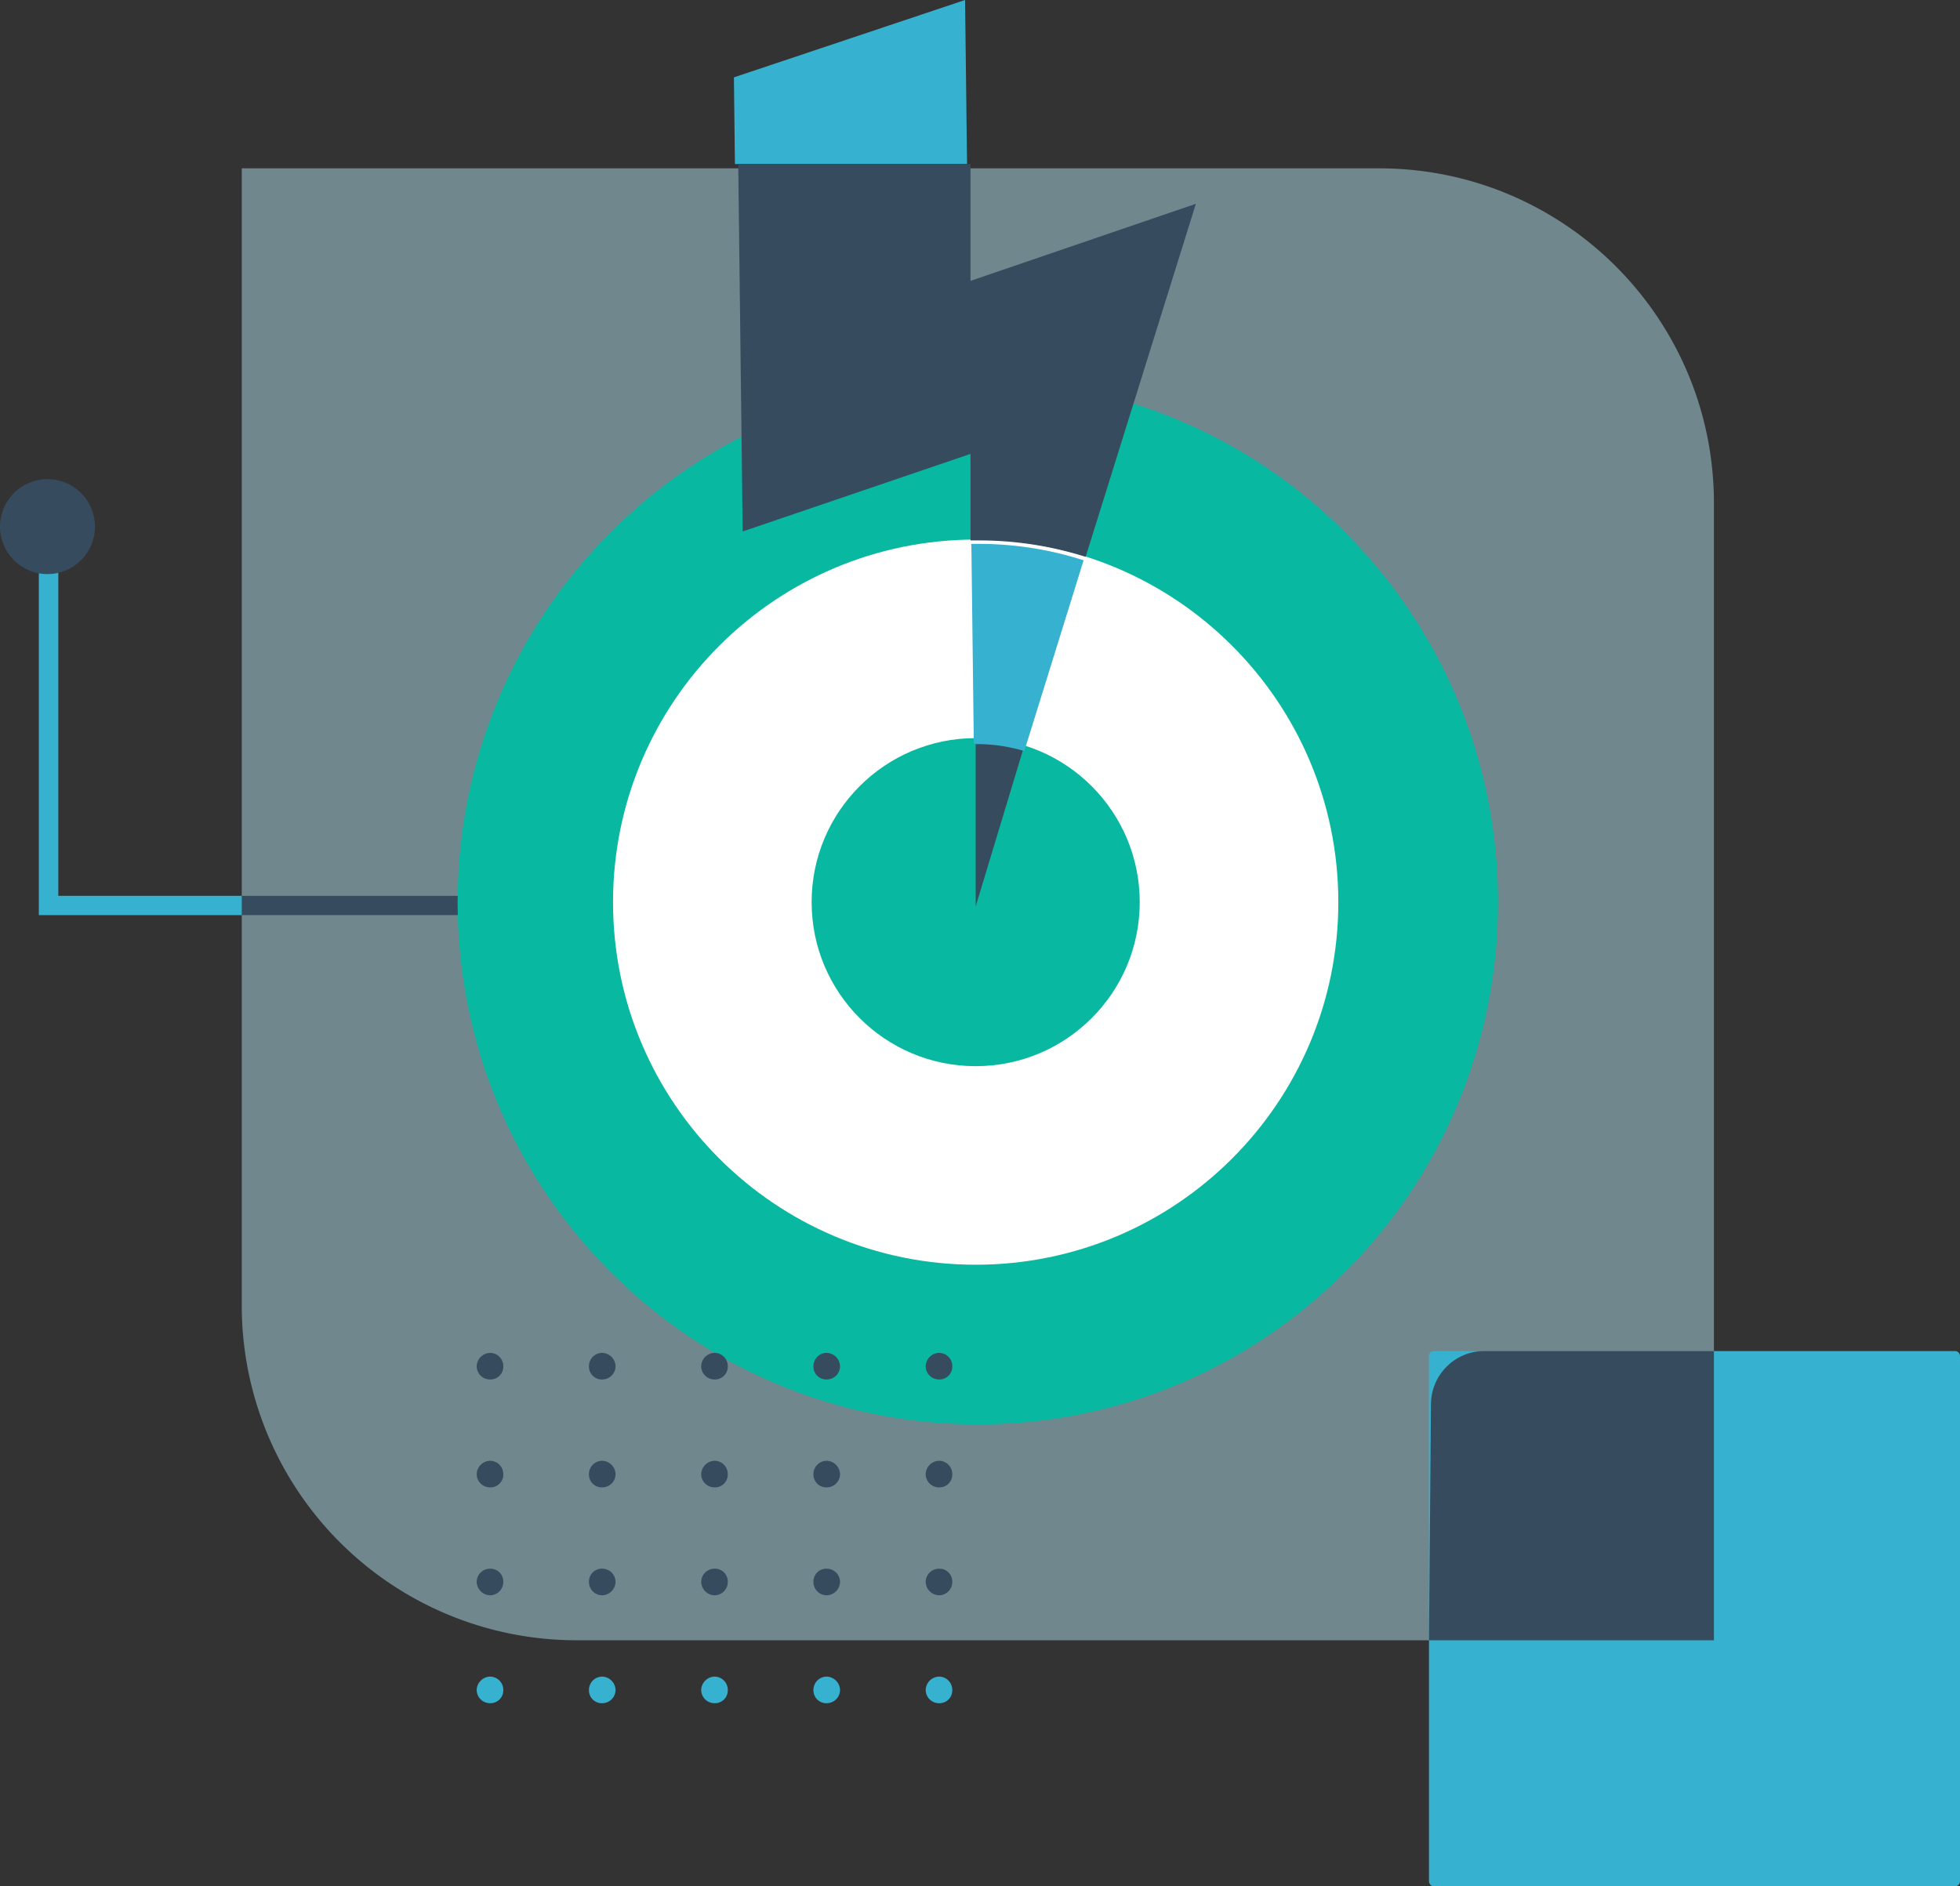
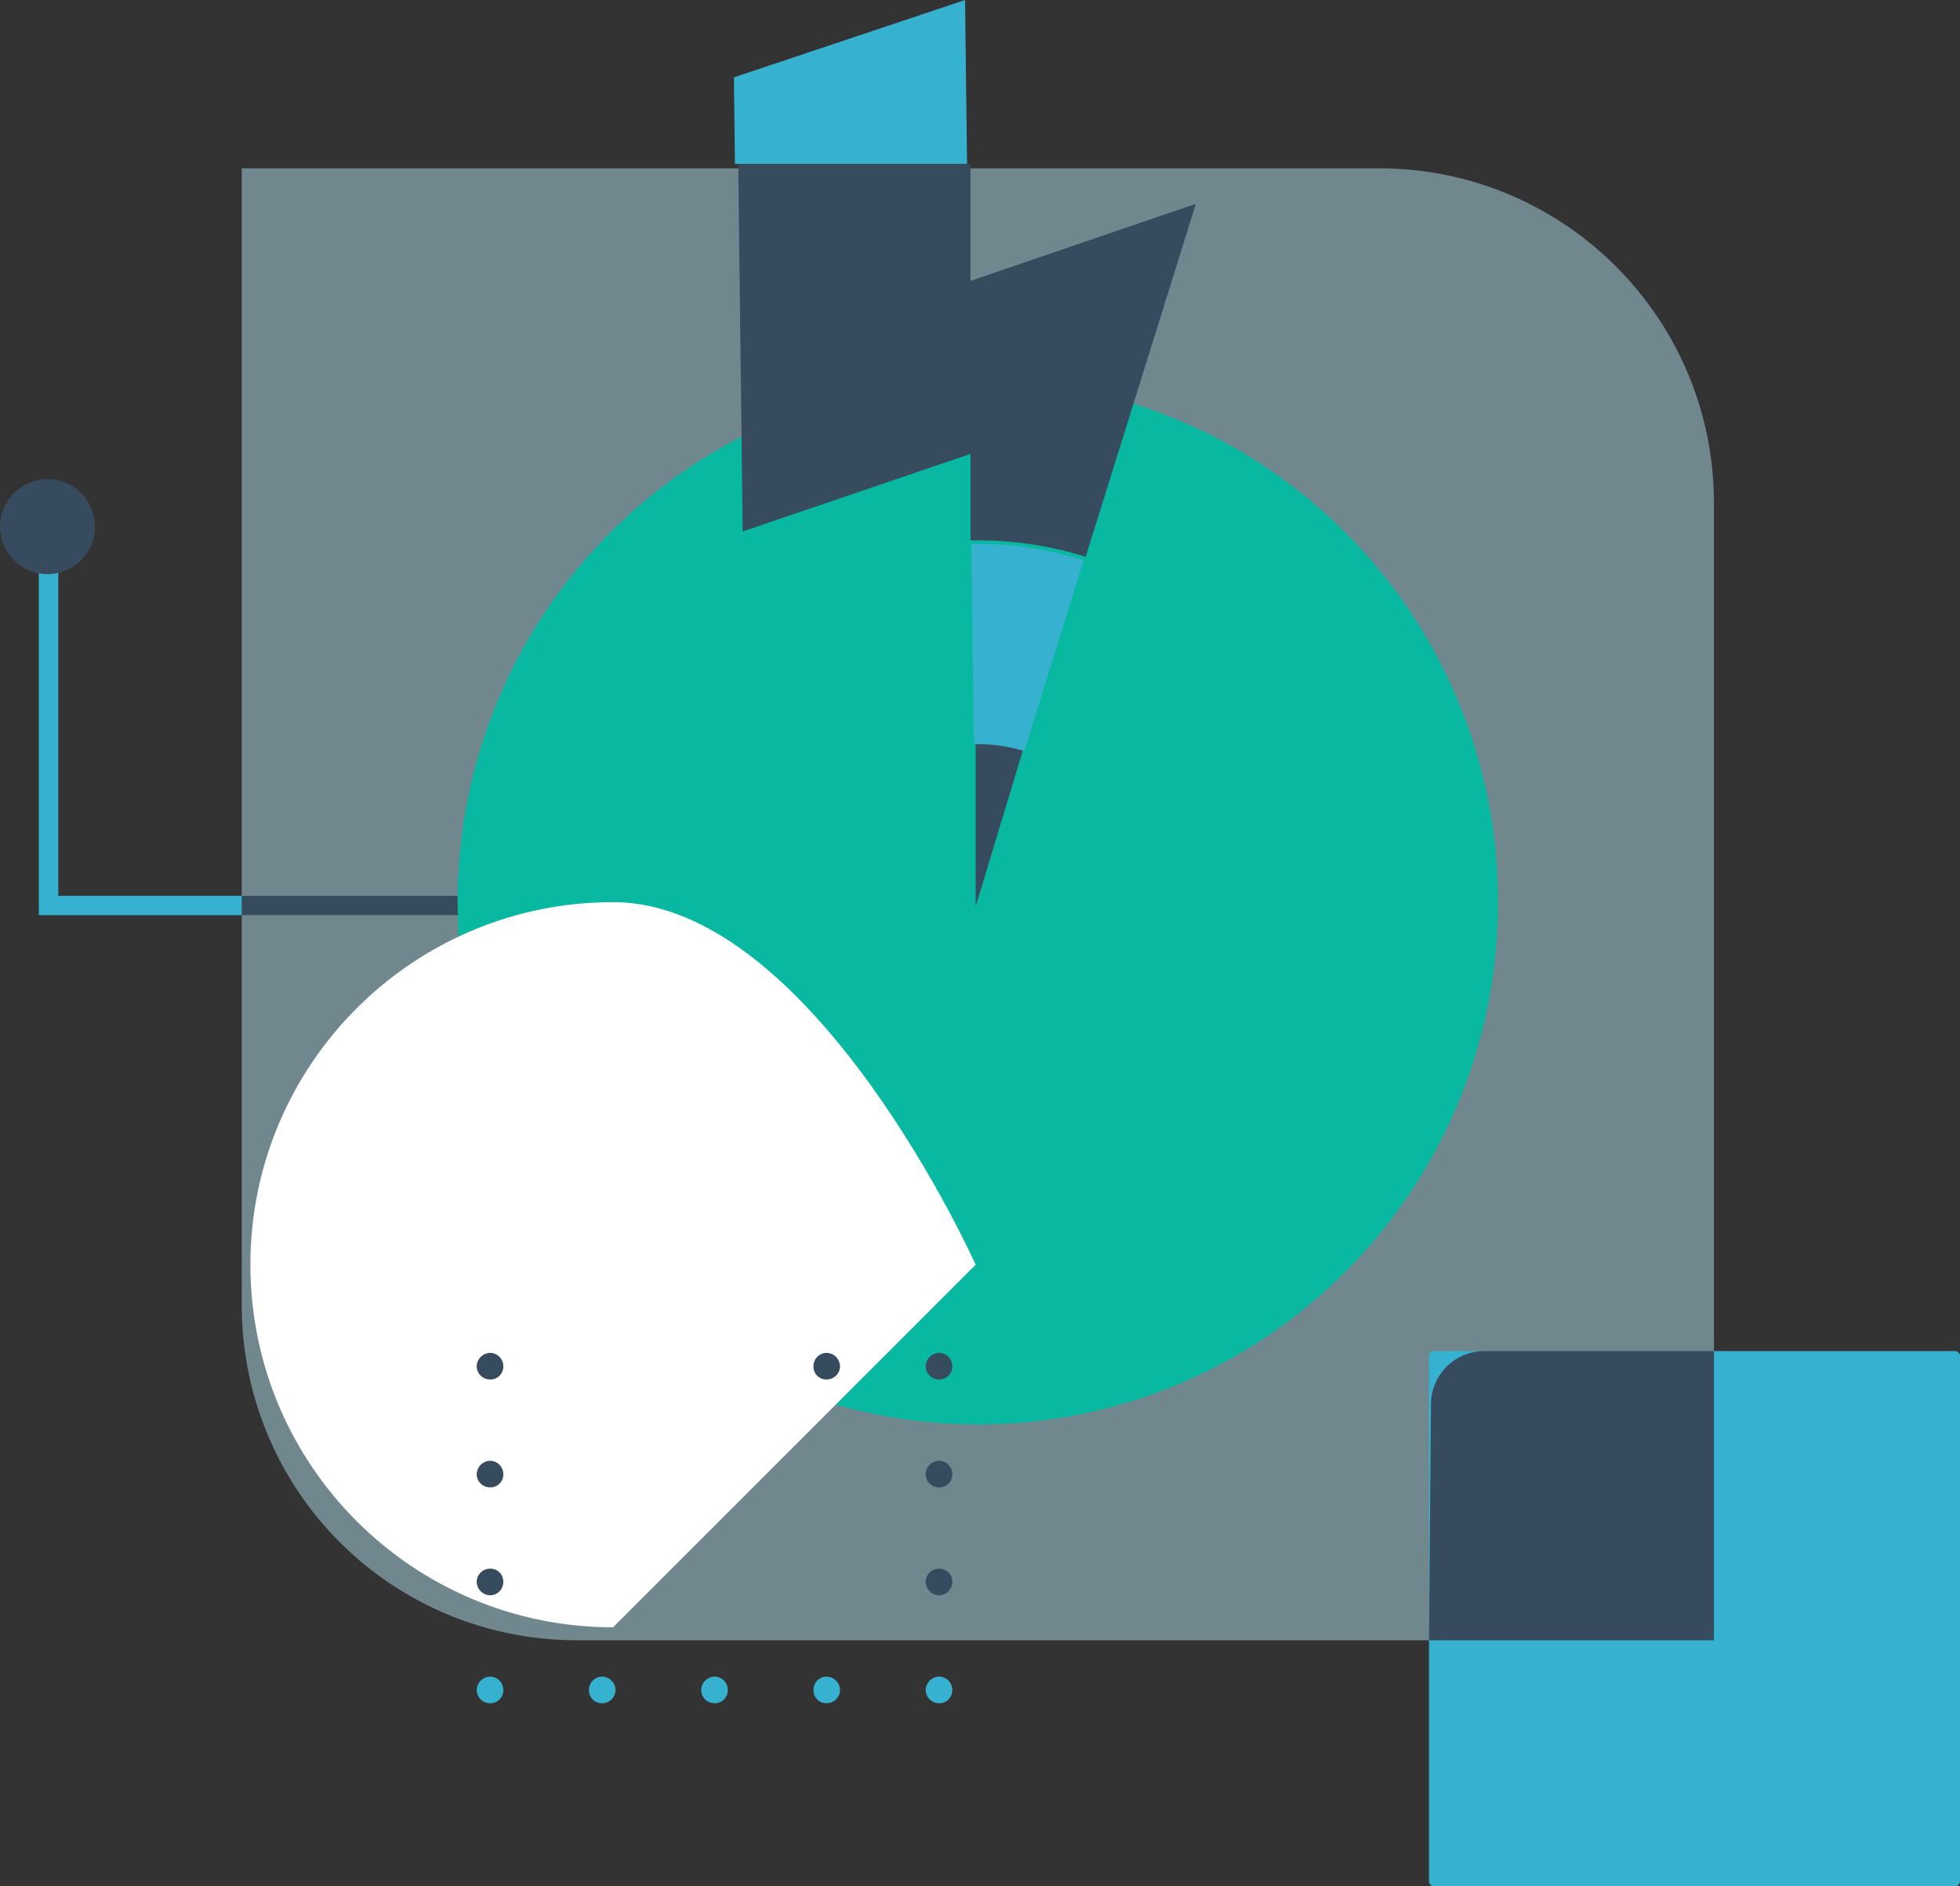
<svg xmlns="http://www.w3.org/2000/svg" width="454" height="437" viewBox="0 0 454 437">
  <rect x="0" y="0" width="454" height="437" fill="#333333" stroke="none" />
  <path fill="#70878e" d="M319.453 39H56v263.453A77.547 77.547 0 00133.547 380H397V116.547C397 73.719 362.281 39 319.453 39z" />
  <path fill="#37b1d0" d="M331 314.16c0-.64.52-1.16 1.16-1.16h120.68c.64 0 1.16.52 1.16 1.16v121.68c0 .64-.52 1.16-1.16 1.16H332.16c-.64 0-1.16-.52-1.16-1.16z" />
  <path fill="#364b5d" d="M331 380h66v-67h-53.211c-6.767 0-12.27 5.478-12.332 12.276zM226 212H9v-89h4.459v84.539H226V212z" />
  <path fill="#09b8a0" d="M226.5 330c66.55 0 120.5-54.174 120.5-121S293.05 88 226.5 88 106 142.174 106 209s53.95 121 120.5 121z" />
-   <path fill="#fff" d="M226 293c46.392 0 84-37.608 84-84s-37.608-84-84-84-84 37.608-84 84 37.608 84 84 84z" />
+   <path fill="#fff" d="M226 293s-37.608-84-84-84-84 37.608-84 84 37.608 84 84 84z" />
  <path fill="#08b8a0" d="M226 247c20.987 0 38-17.013 38-38s-17.013-38-38-38-38 17.013-38 38 17.013 38 38 38z" />
  <path fill="#37b1d0" d="M56 212H9v-89h4.504v84.539H56V212z" />
  <path fill="#364b5d" d="M11 133c6.075 0 11-4.925 11-11s-4.925-11-11-11-11 4.925-11 11 4.925 11 11 11z" />
  <path fill="#37b1d0" d="M223.54 0L170 17.922 170.23 38H224l-.46-38z" />
  <path fill="#364b5d" d="M226 172.001V210l11-36.392a36.473 36.473 0 00-11-1.607zM251.473 129L277 47.215 224.801 65.07V38H171l1.03 85.125 52.771-17.97V125.2h1.374a82.058 82.058 0 0125.298 3.8z" />
  <path fill="#37b1d0" d="M226.013 172.389A38.03 38.03 0 01237.268 174L251 129.8a79.495 79.495 0 00-24.65-3.8H225l.563 46.043zM142.581 391.499a3.08 3.08 0 01-3.08 3.08 2.97 2.97 0 01-3.08-3.08 3.08 3.08 0 013.08-3.08 3.19 3.19 0 013.08 3.08zM168.579 391.499a2.97 2.97 0 01-3.08 3.08 3.08 3.08 0 01-3.08-3.08 3.19 3.19 0 013.08-3.08 3.08 3.08 0 013.08 3.08zM194.581 391.499a3.08 3.08 0 01-3.08 3.08 2.97 2.97 0 01-3.08-3.08 3.08 3.08 0 013.08-3.08 3.19 3.19 0 013.08 3.08z" />
-   <path fill="#364b5d" d="M142.581 366.501a3.19 3.19 0 01-3.08 3.08 3.08 3.08 0 01-3.08-3.08 2.97 2.97 0 013.08-3.08 3.08 3.08 0 013.08 3.08zM168.579 366.501a3.08 3.08 0 01-3.08 3.08 3.19 3.19 0 01-3.08-3.08 3.08 3.08 0 013.08-3.08 2.97 2.97 0 013.08 3.08zM194.581 366.501a3.19 3.19 0 01-3.08 3.08 3.08 3.08 0 01-3.08-3.08 2.97 2.97 0 013.08-3.08 3.08 3.08 0 013.08 3.08zM142.581 341.499a3.08 3.08 0 01-3.08 3.08 2.97 2.97 0 01-3.08-3.08 3.08 3.08 0 013.08-3.08 3.19 3.19 0 013.08 3.08zM168.579 341.499a2.97 2.97 0 01-3.08 3.08 3.08 3.08 0 01-3.08-3.08 3.19 3.19 0 013.08-3.08 3.08 3.08 0 013.08 3.08zM194.581 341.499a3.08 3.08 0 01-3.08 3.08 2.97 2.97 0 01-3.08-3.08 3.08 3.08 0 013.08-3.08 3.19 3.19 0 013.08 3.08zM142.581 316.499a3.08 3.08 0 01-3.08 3.08 2.97 2.97 0 01-3.08-3.08 3.08 3.08 0 013.08-3.08 3.19 3.19 0 013.08 3.08zM168.579 316.499a2.97 2.97 0 01-3.08 3.08 3.08 3.08 0 01-3.08-3.08 3.19 3.19 0 013.08-3.08 3.08 3.08 0 013.08 3.08z" />
  <path fill="#37b1d0" d="M116.579 391.499a2.97 2.97 0 01-3.08 3.08 3.08 3.08 0 01-3.08-3.08 3.19 3.19 0 013.08-3.08 3.08 3.08 0 013.08 3.08z" />
  <path fill="#364b5d" d="M116.579 366.501a3.08 3.08 0 01-3.08 3.08 3.19 3.19 0 01-3.08-3.08 3.08 3.08 0 013.08-3.08 2.97 2.97 0 013.08 3.08zM116.579 341.499a2.97 2.97 0 01-3.08 3.08 3.08 3.08 0 01-3.08-3.08 3.19 3.19 0 013.08-3.08 3.08 3.08 0 013.08 3.08zM116.579 316.499a2.97 2.97 0 01-3.08 3.08 3.08 3.08 0 01-3.08-3.08 3.19 3.19 0 013.08-3.08 3.08 3.08 0 013.08 3.08zM194.581 316.499a3.08 3.08 0 01-3.08 3.08 2.97 2.97 0 01-3.08-3.08 3.08 3.08 0 013.08-3.08 3.19 3.19 0 013.08 3.08z" />
  <path fill="#37b1d0" d="M220.579 391.499a2.97 2.97 0 01-3.08 3.08 3.08 3.08 0 01-3.08-3.08 3.19 3.19 0 013.08-3.08 3.08 3.08 0 013.08 3.08z" />
  <path fill="#364b5d" d="M220.579 366.501a3.08 3.08 0 01-3.08 3.08 3.19 3.19 0 01-3.08-3.08 3.08 3.08 0 013.08-3.08 2.97 2.97 0 013.08 3.08zM220.579 341.499a2.97 2.97 0 01-3.08 3.08 3.08 3.08 0 01-3.08-3.08 3.19 3.19 0 013.08-3.08 3.08 3.08 0 013.08 3.08zM220.579 316.499a2.97 2.97 0 01-3.08 3.08 3.08 3.08 0 01-3.08-3.08 3.19 3.19 0 013.08-3.08 3.08 3.08 0 013.08 3.08z" />
</svg>